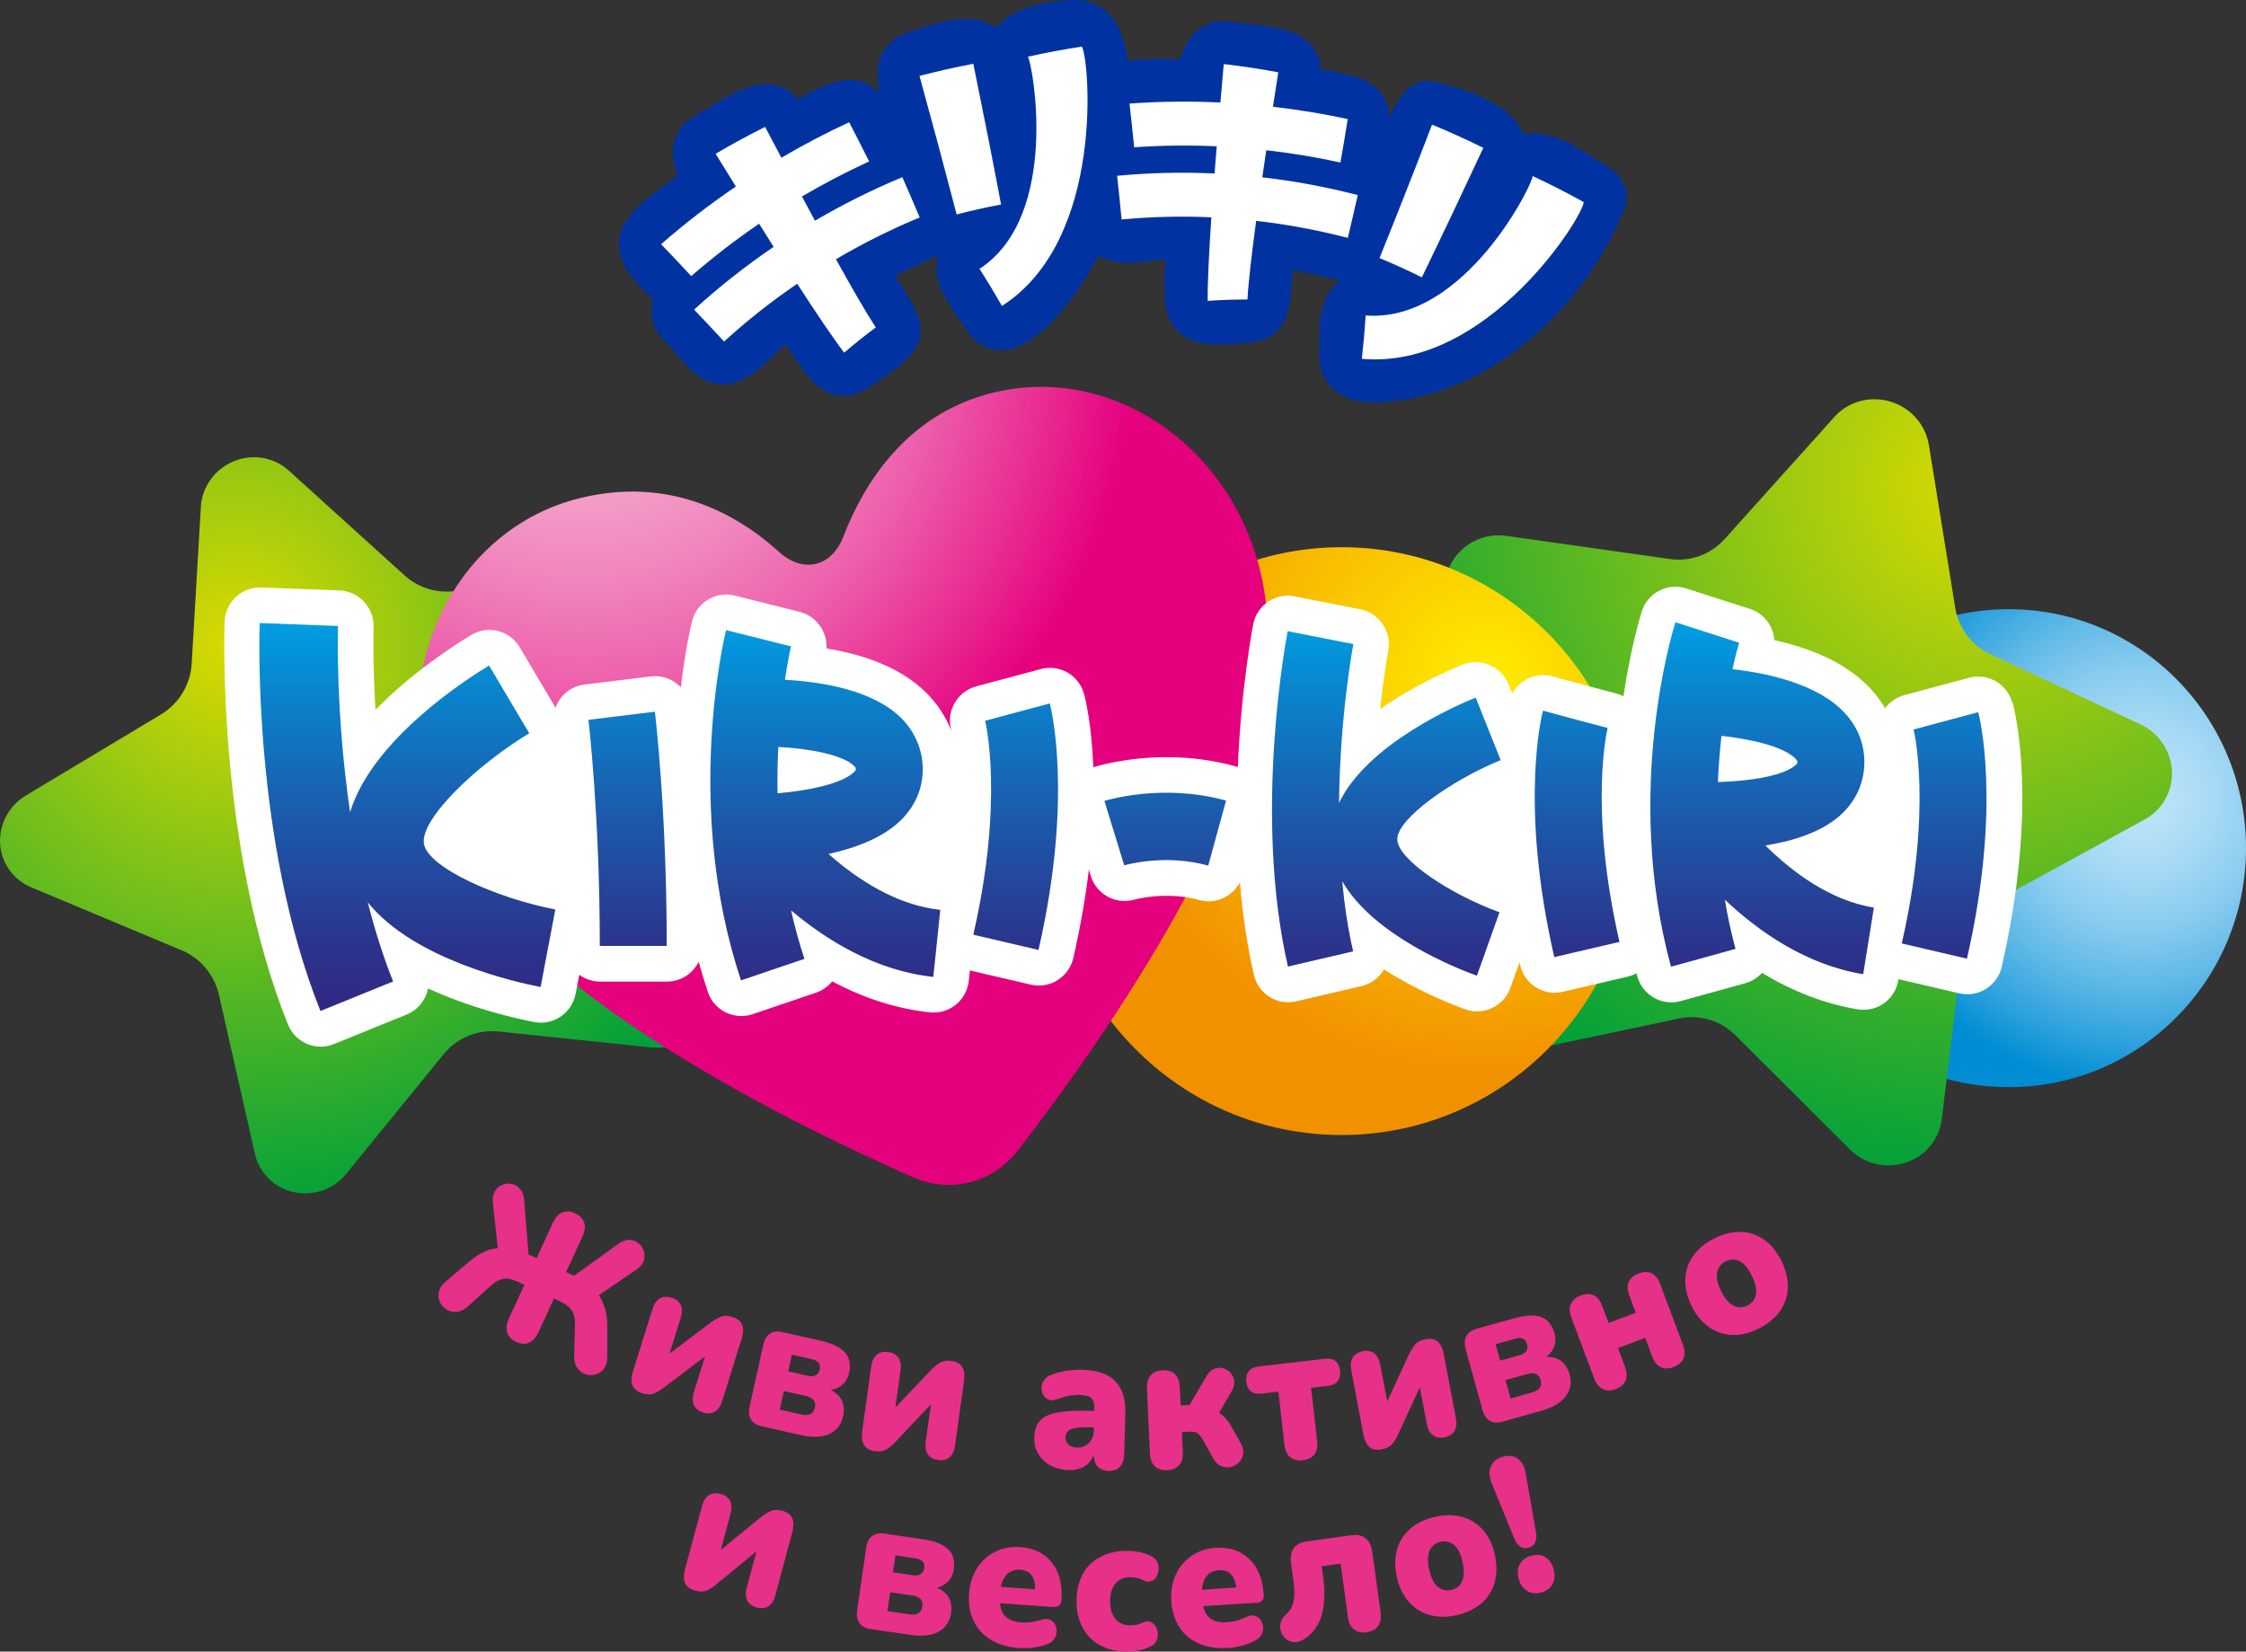
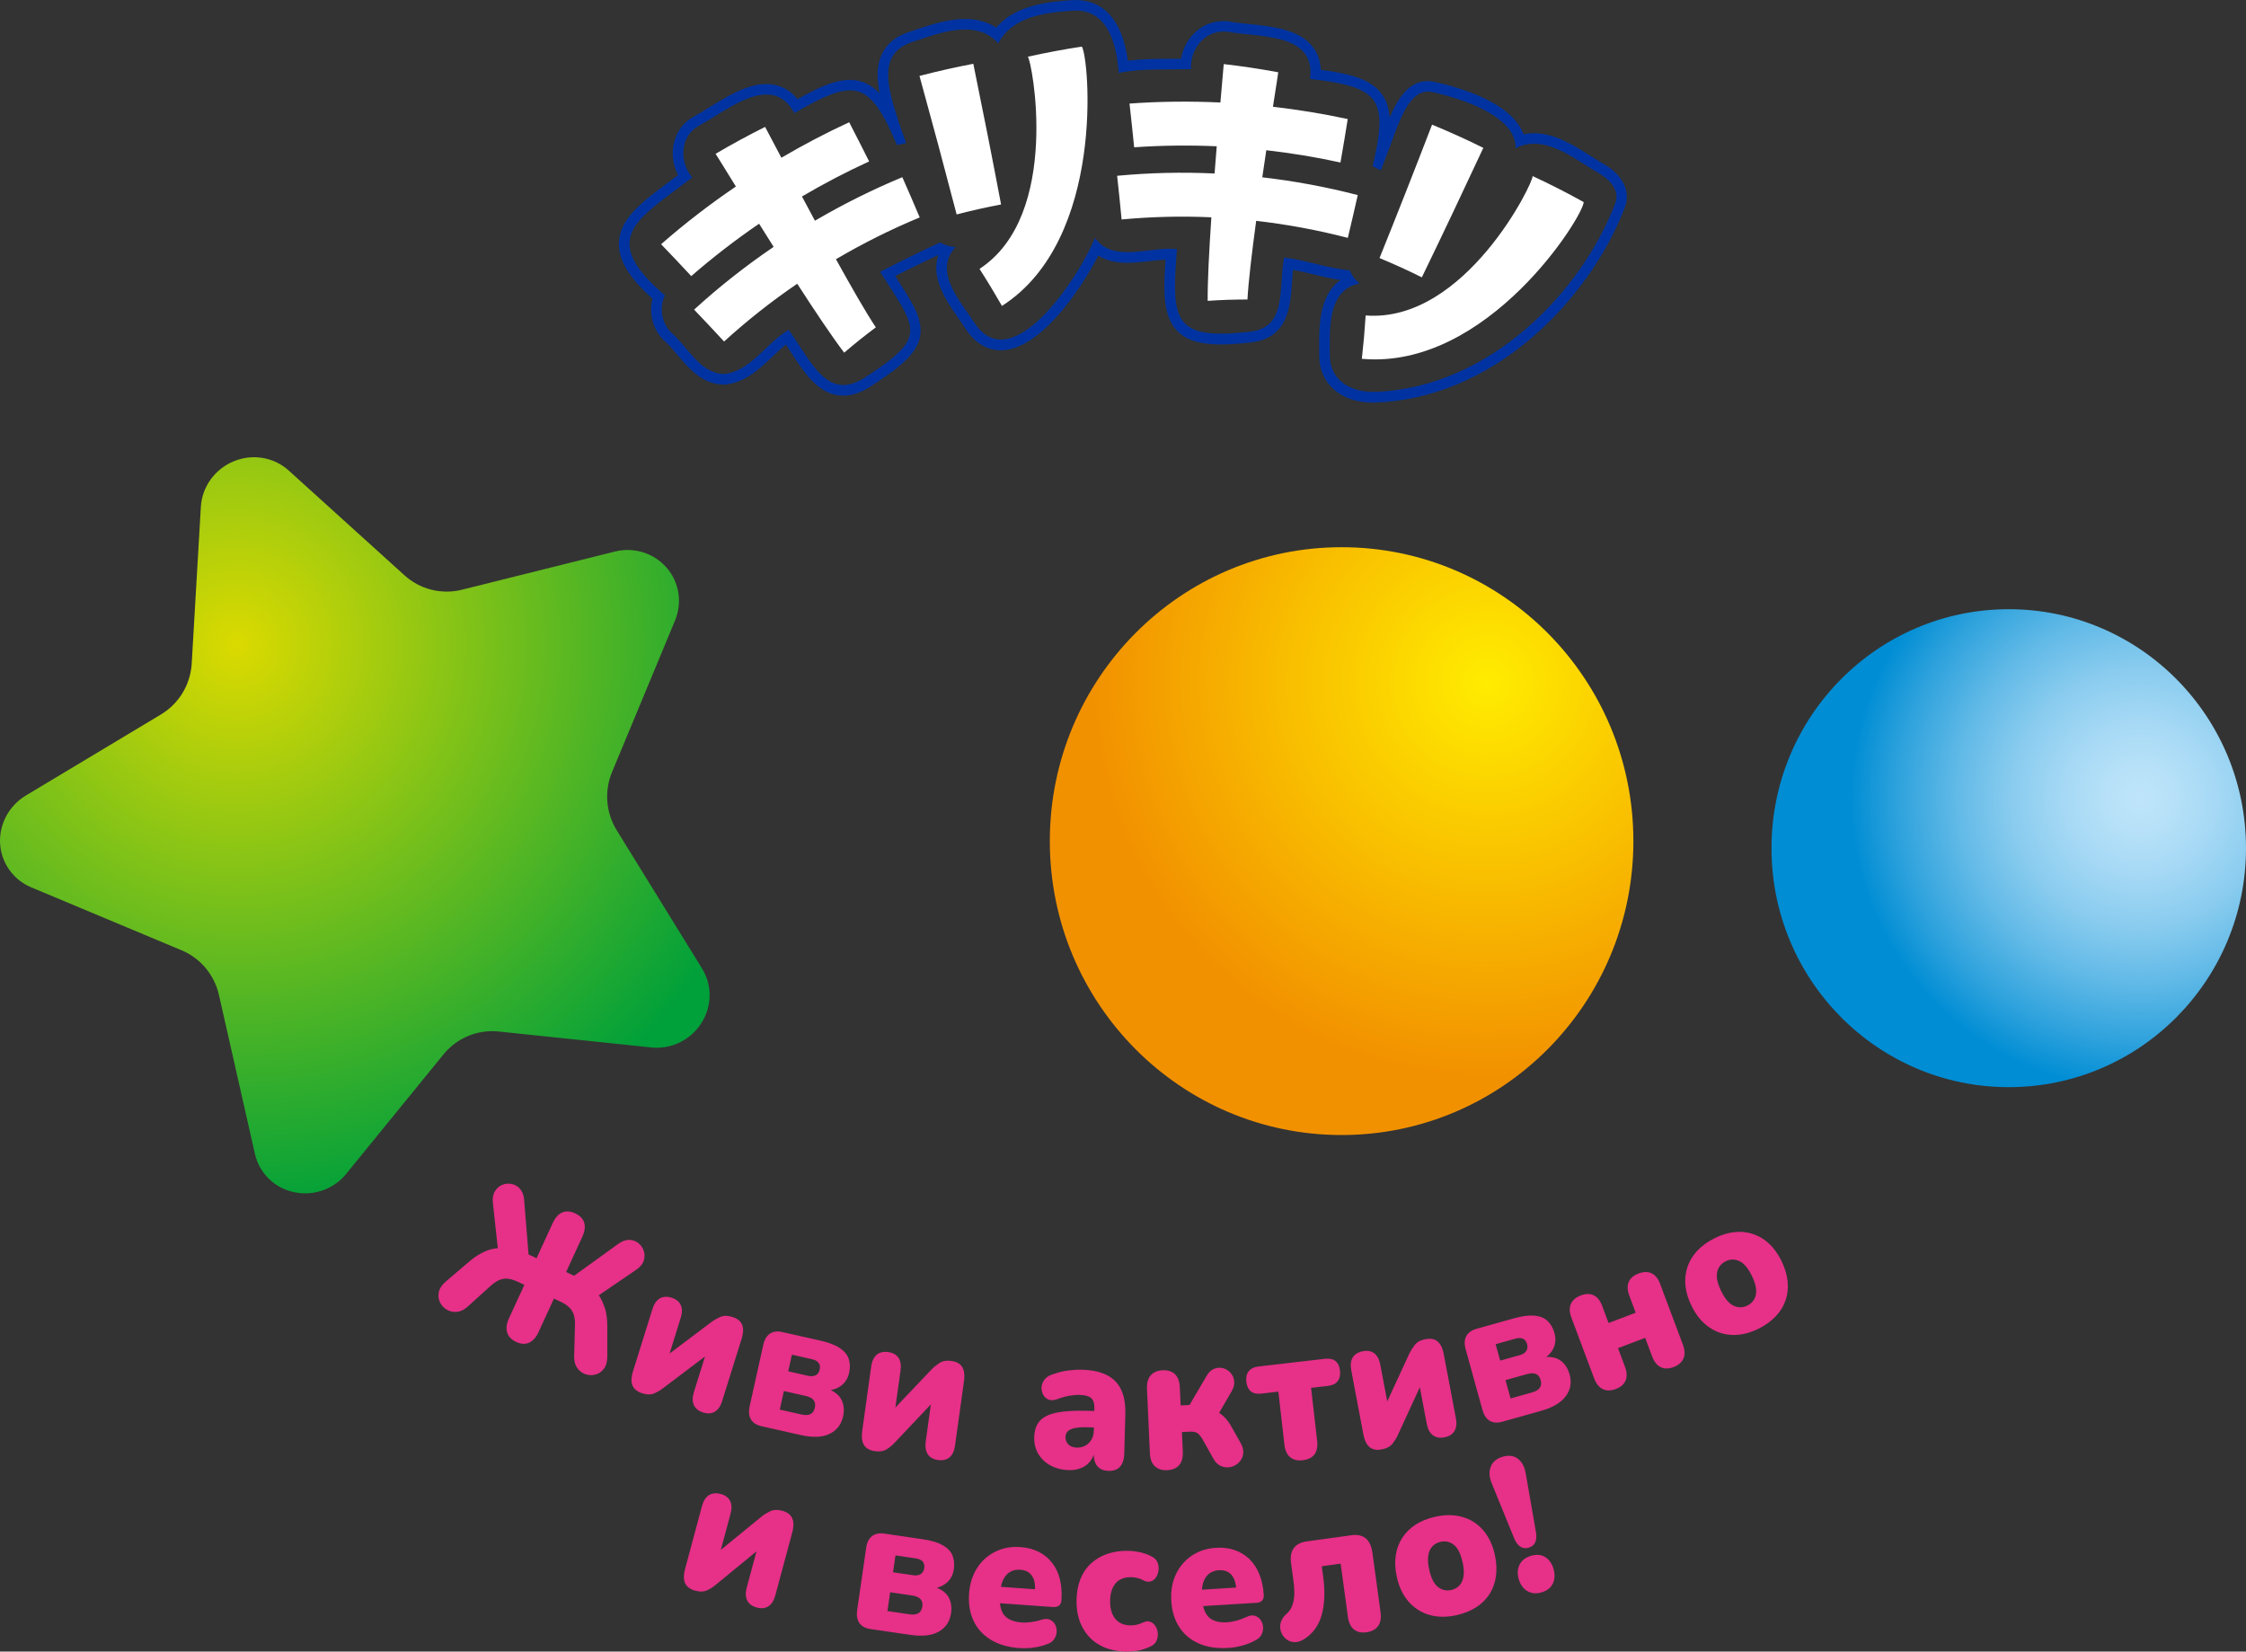
<svg xmlns="http://www.w3.org/2000/svg" width="223" height="164" viewBox="0 0 223 164" fill="none">
  <rect x="0" y="0" width="223" height="164" fill="#333333" stroke="none" />
  <g clip-path="url(#clip0_104_96)">
    <path d="M199.444 107.952C212.454 107.952 223 97.328 223 84.222C223 71.117 212.454 60.492 199.444 60.492C186.435 60.492 175.888 71.117 175.888 84.222C175.888 97.328 186.435 107.952 199.444 107.952Z" fill="url(#paint0_radial_104_96)" />
-     <path d="M215.646 76.569C215.55 74.573 214.353 72.78 212.506 71.918L197.614 64.962C195.763 64.099 194.458 62.365 194.13 60.34L191.515 44.192C191.184 42.149 189.689 40.471 187.683 39.874C185.668 39.274 183.507 39.866 182.13 41.401L171.229 53.532C169.861 55.055 167.833 55.794 165.814 55.511L149.558 53.211C147.56 52.932 145.57 53.778 144.42 55.401C143.274 57.029 143.161 59.165 144.11 60.919L152.248 75.939C153.201 77.698 153.252 79.816 152.379 81.618L145 96.895C144.118 98.734 144.378 100.895 145.679 102.506C146.389 103.39 147.333 104.016 148.387 104.329C149.251 104.586 150.179 104.633 151.082 104.434L166.713 101.132C168.736 100.705 170.835 101.331 172.304 102.794L183.649 114.113C184.304 114.777 185.106 115.242 185.958 115.496C187.007 115.809 188.153 115.8 189.219 115.445C191.171 114.802 192.556 113.128 192.8 111.103L194.835 94.235C195.075 92.244 196.258 90.493 198.009 89.537L212.935 81.377C214.693 80.412 215.734 78.565 215.65 76.573L215.646 76.569Z" fill="url(#paint1_radial_104_96)" />
    <path d="M133.205 112.705C149.205 112.705 162.175 99.639 162.175 83.521C162.175 67.402 149.205 54.336 133.205 54.336C117.205 54.336 104.234 67.402 104.234 83.521C104.234 99.639 117.205 112.705 133.205 112.705Z" fill="url(#paint2_radial_104_96)" />
    <path d="M66.172 56.353C64.904 54.911 62.932 54.294 61.03 54.772L45.857 58.56C43.842 59.063 41.705 58.526 40.161 57.127L28.66 46.716C27.187 45.384 25.058 45.033 23.199 45.807C21.327 46.581 20.059 48.34 19.942 50.332L19.035 65.884C18.913 67.973 17.772 69.867 15.988 70.937L2.556 79C0.886 80.007 -0.097 81.85 0.008 83.77C0.126 85.69 1.318 87.36 3.085 88.104L18.032 94.362C19.904 95.145 21.285 96.798 21.738 98.79L25.31 114.574C25.747 116.49 27.237 117.957 29.18 118.376C30.242 118.608 31.329 118.502 32.303 118.101C33.105 117.767 33.831 117.242 34.389 116.54L44.031 104.701C45.366 103.06 47.431 102.206 49.521 102.426L64.636 104.007C65.522 104.109 66.403 103.969 67.201 103.64C68.178 103.234 69.031 102.536 69.622 101.618C70.701 99.948 70.739 97.851 69.711 96.181L61.228 82.434C60.157 80.7 59.985 78.548 60.77 76.662L67.02 61.621C67.763 59.829 67.44 57.807 66.18 56.361L66.172 56.353Z" fill="url(#paint3_radial_104_96)" />
-     <path d="M98.433 39.033C89.984 41.19 85.77 48.002 83.722 53.308C82.563 56.31 79.726 56.962 77.346 54.801C73.253 51.088 66.487 47.19 57.391 49.511C45.84 52.458 39.048 65.051 42.222 77.656C42.969 80.624 44.22 83.322 45.823 85.685C54.033 99.567 79.062 111.809 90.731 116.929C94.349 118.519 98.568 117.441 100.998 114.308C108.835 104.206 125.058 81.436 125.712 65.292C126.015 62.446 125.83 59.477 125.083 56.505C121.914 43.9 109.989 36.086 98.438 39.037L98.433 39.033Z" fill="url(#paint4_radial_104_96)" />
-     <path d="M136.302 39.447C134.804 39.447 133.452 38.948 132.592 38.077C131.878 37.35 131.505 36.377 131.513 35.265C131.513 35.05 131.513 34.821 131.513 34.576C131.496 32.449 131.471 29.028 134.019 27.904C133.885 27.726 133.767 27.54 133.666 27.345C132.592 27.223 131.534 26.965 130.506 26.715C129.662 26.512 128.798 26.305 127.929 26.17C127.853 26.762 127.811 27.362 127.769 27.942C127.589 30.555 127.4 33.257 123.815 33.498C122.812 33.603 121.956 33.658 121.217 33.658C119.232 33.658 117.998 33.274 117.204 32.407C115.983 31.066 116.025 28.686 116.302 25.231C116.235 25.231 116.167 25.231 116.1 25.231C115.471 25.231 114.808 25.311 114.107 25.392C113.393 25.476 112.654 25.561 111.945 25.561C111.068 25.561 109.863 25.447 108.872 24.576C107.135 28.233 102.941 34.242 99.374 34.242C98.144 34.242 97.099 33.578 96.268 32.276C96.062 31.954 95.827 31.616 95.579 31.265C94.337 29.485 92.679 27.113 93.951 24.906C93.737 24.842 93.531 24.762 93.329 24.665C91.957 25.278 89.27 26.622 88.137 27.193C88.704 28.064 89.85 29.844 90.249 30.618C91.793 33.625 90.647 35.012 86.177 37.921C85.308 38.483 84.511 38.758 83.734 38.758C81.619 38.758 80.263 36.673 78.953 34.652C78.697 34.259 78.437 33.853 78.168 33.464C77.522 33.908 76.918 34.487 76.33 35.045C75.071 36.242 73.774 37.481 71.935 37.667C71.918 37.667 71.872 37.667 71.868 37.667C69.958 37.616 68.741 36.166 67.666 34.889C67.192 34.327 66.747 33.794 66.26 33.384C66.248 33.371 66.235 33.362 66.222 33.35C65.236 32.335 64.921 30.8 65.391 29.485C62.982 27.366 61.924 25.701 61.979 24.106C62.05 21.958 64.162 20.39 66.831 18.402C67.209 18.119 67.603 17.827 68.006 17.523C67.419 16.601 67.192 15.48 67.398 14.44C67.608 13.375 68.237 12.512 69.177 12.013C69.635 11.768 70.151 11.447 70.697 11.108C72.393 10.055 74.311 8.863 76.099 8.863C77.32 8.863 78.311 9.421 79.05 10.525C81.346 9.205 82.983 8.453 84.385 8.453C86.047 8.453 87.251 9.489 88.544 12.021C88.649 12.225 88.788 12.516 88.926 12.825C88.817 12.508 88.708 12.186 88.624 11.912C87.705 8.99 86.446 4.985 90.374 3.687C90.563 3.624 90.756 3.56 90.958 3.493C92.385 3.011 94.165 2.406 95.827 2.406C97.103 2.406 98.173 2.765 99.017 3.472C100.759 0.964 104.113 0.715 106.388 0.541C106.53 0.529 106.669 0.524 106.803 0.524C109.515 0.524 111.105 2.575 111.546 6.626C113.158 6.364 114.82 6.364 116.436 6.36C116.868 6.36 117.301 6.36 117.733 6.351C117.804 5.374 118.199 4.448 118.854 3.755C119.555 3.015 120.487 2.605 121.481 2.605C121.628 2.605 121.779 2.613 121.931 2.63C122.531 2.744 123.207 2.812 123.924 2.888C126.166 3.116 128.705 3.379 129.939 4.964C130.443 5.611 130.674 6.423 130.632 7.379C133.826 7.776 135.765 8.279 136.752 9.59C137.49 10.571 137.658 11.92 137.314 14.102C137.251 14.504 137.108 15.189 136.991 15.743C137.171 15.277 137.356 14.804 137.557 14.246L137.679 13.907C138.636 11.282 139.631 8.571 141.767 8.571C141.944 8.571 142.12 8.592 142.301 8.63C144.76 9.163 150.238 10.702 150.93 13.967C151.375 13.819 151.841 13.742 152.32 13.742C154.238 13.742 156.102 14.927 157.743 15.971C158.2 16.263 158.637 16.538 159.052 16.779C160.257 17.468 161.453 18.821 160.87 20.364C157.399 29.532 147.929 39.029 136.554 39.443C136.47 39.443 136.391 39.447 136.307 39.447H136.302Z" fill="#0033A1" />
    <path d="M106.803 1.049C109.808 1.049 110.824 3.954 111.08 7.243C113.393 6.77 115.853 6.922 118.249 6.867C118.153 4.897 119.555 3.129 121.486 3.129C121.612 3.129 121.742 3.138 121.872 3.15C124.906 3.73 130.716 3.201 130.065 7.835C135.95 8.525 137.524 9.4 136.798 14.017C136.684 14.749 136.286 16.504 136.286 16.504C136.286 16.504 136.865 16.787 137.092 16.922C137.415 16.081 137.696 15.379 138.044 14.428C138.964 11.92 139.908 9.096 141.767 9.096C141.906 9.096 142.045 9.112 142.191 9.142C144.832 9.713 150.557 11.43 150.481 14.728C151.086 14.402 151.703 14.267 152.32 14.267C154.595 14.267 156.882 16.136 158.792 17.231C159.783 17.798 160.862 18.905 160.379 20.174C157.122 28.779 148.059 38.496 136.529 38.914C136.454 38.914 136.378 38.914 136.302 38.914C134.116 38.914 132.017 37.777 132.034 35.261C132.05 32.944 131.677 28.8 134.98 28.145C134.548 27.798 134.216 27.35 134.011 26.846C131.824 26.644 129.7 25.832 127.488 25.574C126.909 29.062 127.815 32.694 123.782 32.969C122.804 33.075 121.956 33.13 121.217 33.13C116.499 33.13 116.348 30.872 116.864 24.745C116.617 24.715 116.361 24.703 116.1 24.703C114.778 24.703 113.296 25.037 111.945 25.037C110.686 25.037 109.536 24.749 108.721 23.637C107.349 26.91 102.954 33.718 99.374 33.718C98.396 33.718 97.481 33.21 96.704 31.992C95.344 29.861 92.624 26.994 94.874 24.521C94.324 24.504 93.804 24.343 93.35 24.077C91.701 24.787 87.377 26.986 87.377 26.986C87.377 26.986 89.266 29.849 89.787 30.855C91.109 33.43 90.362 34.572 85.896 37.473C85.082 38.001 84.372 38.23 83.734 38.23C81.4 38.23 80.057 35.176 78.307 32.749C76.053 34.065 74.546 36.872 71.885 37.139C69.45 37.071 68.267 34.39 66.596 32.978C65.677 32.035 65.433 30.513 66.021 29.333C59.284 23.574 63.356 21.76 68.728 17.624C67.389 16.009 67.532 13.476 69.421 12.47C71.268 11.485 73.895 9.383 76.099 9.383C77.169 9.383 78.135 9.878 78.869 11.231C81.342 9.789 83.046 8.973 84.385 8.973C85.875 8.973 86.916 9.979 88.078 12.258C88.393 12.876 89.061 14.402 89.061 14.402L89.967 14.204C89.967 14.204 89.413 12.702 89.115 11.751C88.175 8.77 87.1 5.32 90.53 4.186C92.058 3.683 94.018 2.93 95.818 2.93C97.052 2.93 98.215 3.281 99.113 4.305C100.528 1.599 103.823 1.26 106.417 1.066C106.547 1.057 106.669 1.053 106.79 1.053M106.79 0.004C106.644 0.004 106.492 0.009 106.337 0.021C104.226 0.182 100.868 0.436 98.908 2.749C98.047 2.174 97.015 1.886 95.818 1.886C94.068 1.886 92.246 2.503 90.782 2.998C90.584 3.066 90.391 3.129 90.202 3.193C88.259 3.835 87.201 5.235 87.138 7.248C87.117 7.903 87.201 8.584 87.34 9.273C86.576 8.47 85.627 7.933 84.376 7.933C82.949 7.933 81.35 8.626 79.184 9.848C78.189 8.63 76.993 8.347 76.091 8.347C74.156 8.347 72.166 9.582 70.416 10.668C69.874 11.003 69.366 11.32 68.926 11.556C67.843 12.132 67.117 13.125 66.877 14.347C66.68 15.366 66.844 16.445 67.318 17.387C67.045 17.59 66.777 17.789 66.516 17.988C63.733 20.06 61.534 21.696 61.45 24.098C61.391 25.802 62.428 27.54 64.787 29.663C64.418 31.079 64.804 32.661 65.845 33.726C65.87 33.752 65.895 33.773 65.92 33.794C66.374 34.174 66.806 34.69 67.263 35.236C68.409 36.597 69.706 38.141 71.847 38.196C71.855 38.196 71.868 38.196 71.876 38.196C71.91 38.196 71.948 38.196 71.981 38.191C73.992 37.989 75.419 36.627 76.678 35.43C77.136 34.995 77.576 34.572 78.03 34.212C78.189 34.453 78.349 34.699 78.508 34.944C79.894 37.079 81.329 39.287 83.726 39.287C84.603 39.287 85.497 38.986 86.45 38.365C90.71 35.595 92.515 33.908 90.702 30.381C90.362 29.718 89.493 28.352 88.884 27.405C90.055 26.817 91.957 25.874 93.178 25.312C92.364 27.595 93.993 29.929 95.143 31.578C95.39 31.929 95.621 32.263 95.818 32.572C96.981 34.398 98.387 34.783 99.365 34.783C103.231 34.783 107.282 28.808 109.049 25.379C109.821 25.861 110.778 26.098 111.932 26.098C112.675 26.098 113.427 26.009 114.157 25.925C114.707 25.861 115.236 25.798 115.727 25.777C115.483 29.062 115.521 31.363 116.81 32.775C117.708 33.76 119.064 34.2 121.209 34.2C121.96 34.2 122.829 34.145 123.866 34.035C127.882 33.752 128.105 30.559 128.281 27.992C128.311 27.599 128.336 27.193 128.378 26.792C129.033 26.914 129.692 27.075 130.376 27.235C131.261 27.451 132.172 27.667 133.1 27.806C130.938 29.291 130.963 32.517 130.98 34.585C130.98 34.826 130.98 35.054 130.98 35.265C130.972 36.521 131.396 37.625 132.21 38.454C133.18 39.439 134.628 39.98 136.29 39.98C136.378 39.98 136.466 39.98 136.554 39.976C142.078 39.777 147.497 37.511 152.223 33.422C156.236 29.95 159.56 25.265 161.34 20.559C161.919 19.032 161.113 17.375 159.296 16.33C158.893 16.098 158.461 15.827 158.007 15.536C156.307 14.453 154.377 13.227 152.307 13.227C151.955 13.227 151.61 13.265 151.275 13.337C150.095 10.144 144.832 8.656 142.397 8.127C142.183 8.081 141.965 8.055 141.755 8.055C139.895 8.055 138.808 9.726 137.973 11.675C137.906 10.69 137.637 9.924 137.155 9.286C136.109 7.899 134.208 7.341 131.14 6.931C131.098 6.051 130.829 5.29 130.338 4.656C128.97 2.897 126.313 2.622 123.966 2.381C123.261 2.309 122.594 2.241 122.052 2.136C122.027 2.131 122.006 2.127 121.981 2.123C121.813 2.102 121.641 2.093 121.473 2.093C120.336 2.093 119.265 2.558 118.468 3.404C117.838 4.068 117.423 4.922 117.263 5.84C116.982 5.84 116.701 5.84 116.428 5.84C114.967 5.84 113.464 5.84 111.987 6.034C111.29 1.083 108.818 0.004 106.795 0.004H106.79Z" fill="#0033A1" />
    <path d="M91.319 21.59C88.444 22.779 85.669 24.17 83 25.739C84.54 28.525 85.992 31.058 86.958 32.504C85.879 33.312 84.83 34.149 83.818 35.02C82.664 33.51 80.951 30.956 79.155 28.174C76.611 29.912 74.181 31.823 71.893 33.912C70.911 32.847 69.916 31.79 68.917 30.745C71.402 28.47 74.046 26.398 76.813 24.512C76.317 23.73 75.835 22.96 75.369 22.216C73.031 23.815 70.781 25.548 68.632 27.417C67.645 26.352 66.647 25.299 65.639 24.25C68.002 22.183 70.483 20.275 73.064 18.521C71.935 16.698 71.163 15.438 71.05 15.273C72.661 14.322 74.302 13.434 75.965 12.601C75.994 12.639 76.624 13.844 77.581 15.662C79.768 14.381 82.009 13.201 84.313 12.14C84.985 13.434 85.644 14.728 86.294 16.03C84.011 17.075 81.787 18.241 79.625 19.51C80.04 20.288 80.473 21.096 80.913 21.916C83.701 20.284 86.597 18.838 89.59 17.595C90.177 18.922 90.756 20.259 91.319 21.595V21.59ZM96.633 6.334C94.841 6.677 93.061 7.078 91.294 7.539C92.557 12.114 93.787 16.702 94.983 21.294C96.444 20.914 97.913 20.584 99.395 20.305C98.513 15.641 97.59 10.981 96.637 6.33L96.633 6.334ZM102.047 5.632C102.442 5.895 105.426 21.366 97.254 26.698C98.031 27.912 98.773 29.138 99.483 30.377C109.825 23.76 108.138 5.637 107.412 4.626C105.607 4.901 103.819 5.239 102.047 5.632ZM125.729 14.918C128.181 15.197 130.64 15.595 133.091 16.136C133.343 14.702 133.587 13.265 133.813 11.823C131.341 11.286 128.86 10.888 126.388 10.601C126.703 8.571 126.917 7.226 126.913 7.176C125.116 6.842 123.312 6.571 121.502 6.364C121.49 6.567 121.36 8.038 121.171 10.178C118.14 10.038 115.127 10.068 112.146 10.284C112.31 11.73 112.465 13.18 112.608 14.626C115.315 14.436 118.052 14.406 120.806 14.525C120.734 15.4 120.663 16.305 120.592 17.227C117.334 17.075 114.102 17.155 110.917 17.455C111.076 18.901 111.227 20.347 111.361 21.793C114.295 21.519 117.271 21.442 120.273 21.578C120.05 24.889 119.891 27.971 119.907 29.874C121.209 29.781 122.527 29.739 123.857 29.739C123.95 27.997 124.294 25.087 124.722 21.929C127.752 22.276 130.795 22.834 133.822 23.62C134.162 22.208 134.489 20.791 134.808 19.37C131.656 18.555 128.487 17.971 125.33 17.607C125.465 16.686 125.599 15.781 125.729 14.909V14.918ZM147.275 14.681C145.596 13.848 143.9 13.083 142.187 12.377C140.483 16.808 138.745 21.223 136.97 25.624C138.384 26.212 139.786 26.846 141.171 27.54C143.241 23.273 145.272 18.986 147.275 14.685V14.681ZM152.164 17.48C152.349 17.954 145.491 32.094 135.593 31.324C135.501 32.77 135.375 34.204 135.215 35.629C147.715 36.754 157.269 21.371 157.239 20.064C155.564 19.134 153.869 18.271 152.164 17.48Z" fill="white" />
-     <path d="M199.805 69.795C199.394 68.256 198 67.182 196.418 67.182C196.111 67.182 195.809 67.22 195.511 67.3L189.093 69.021C188.308 69.233 187.641 69.694 187.171 70.323C186.772 69.647 186.294 69.004 185.74 68.404C183.649 66.137 180.434 64.509 176.174 63.562C176.069 62.129 175.116 60.898 173.739 60.459L170.583 59.448L167.418 58.429C167.069 58.319 166.713 58.26 166.348 58.26C165.789 58.26 165.235 58.395 164.74 58.653C163.909 59.084 163.292 59.82 163.006 60.721C162.893 61.08 161.923 64.23 161.189 69.127C160.975 69.021 160.752 68.937 160.522 68.873L157.311 68.023C157.243 68.006 154.12 67.161 154.125 67.161C153.822 67.08 153.516 67.038 153.21 67.038C151.917 67.038 150.75 67.757 150.141 68.861L149.785 67.964C149.44 67.101 148.756 66.395 147.904 66.032C147.468 65.846 147.002 65.748 146.527 65.748C146.053 65.748 145.633 65.833 145.218 66.002C143.812 66.573 140.382 68.074 137.033 70.404C137.398 66.996 137.814 64.746 137.835 64.641C138.204 62.729 136.957 60.869 135.06 60.497L128.541 59.215C128.319 59.173 128.092 59.148 127.866 59.148C126.191 59.148 124.743 60.349 124.424 62.006C124.373 62.264 123.232 68.247 122.9 76.167C122.829 76.142 122.757 76.121 122.686 76.1C120.512 75.495 118.203 75.186 115.832 75.186C111.832 75.186 108.94 76.066 108.625 76.163C108.6 76.171 108.579 76.18 108.553 76.188C108.39 71.918 107.768 69.414 107.638 68.928C107.227 67.389 105.833 66.315 104.251 66.315C103.949 66.315 103.642 66.353 103.344 66.433L96.927 68.154C95.071 68.653 93.951 70.569 94.421 72.417C94.421 72.421 94.433 72.476 94.454 72.582C93.904 71.14 93.027 69.82 91.848 68.674C89.64 66.535 86.345 65.093 82.059 64.387C82.152 62.725 81.052 61.169 79.402 60.755L72.955 59.139C72.678 59.072 72.393 59.034 72.107 59.034C71.469 59.034 70.844 59.207 70.298 59.541C69.496 60.027 68.926 60.801 68.703 61.719C68.628 62.015 68.053 64.421 67.599 68.247C67.478 68.121 67.352 68.002 67.213 67.892C66.596 67.406 65.828 67.139 65.047 67.139C64.904 67.139 64.766 67.148 64.623 67.165L58.029 67.972C56.678 68.137 55.599 69.059 55.158 70.269L53.609 67.66L51.603 64.273C51.124 63.461 50.356 62.886 49.45 62.657C49.168 62.586 48.879 62.552 48.589 62.552C47.955 62.552 47.334 62.725 46.788 63.051C45.076 64.082 40.912 66.763 37.277 70.488C37 65.841 37.08 62.662 37.093 62.285C37.097 62.108 37.093 61.93 37.072 61.761C36.878 60.04 35.434 58.691 33.714 58.628L25.94 58.336C25.894 58.336 25.852 58.336 25.806 58.336C23.913 58.336 22.372 59.833 22.301 61.74C22.267 62.649 21.566 84.176 28.584 101.715C28.933 102.591 29.6 103.276 30.465 103.648C30.901 103.834 31.363 103.931 31.837 103.931C32.312 103.931 32.731 103.847 33.151 103.673L40.367 100.743C41.487 100.29 42.276 99.301 42.499 98.147C46.889 100.168 51.288 101.149 53.043 101.487C53.261 101.529 53.483 101.551 53.706 101.551C55.385 101.551 56.833 100.341 57.152 98.679L57.513 96.789C58.105 97.225 58.831 97.47 59.582 97.47H66.227C67.603 97.47 68.796 96.667 69.371 95.504C69.648 96.514 69.95 97.512 70.277 98.485C70.575 99.381 71.205 100.104 72.044 100.523C72.527 100.764 73.069 100.891 73.606 100.891C73.988 100.891 74.361 100.827 74.727 100.705L81.023 98.57C81.656 98.354 82.215 97.961 82.63 97.445C85.808 99.144 89.069 100.181 92.335 100.523C92.46 100.536 92.582 100.544 92.704 100.544C94.505 100.544 96.003 99.183 96.192 97.377L96.297 96.362L102.354 97.775C102.614 97.834 102.878 97.863 103.147 97.863C103.806 97.863 104.448 97.677 105.007 97.326C105.8 96.827 106.358 96.045 106.568 95.123C107.252 92.142 107.768 89.204 108.113 86.353L108.306 86.979C108.763 88.468 110.115 89.466 111.672 89.466C111.999 89.466 112.323 89.419 112.637 89.33C112.692 89.313 114.018 88.95 115.848 88.95C116.986 88.95 118.069 89.089 119.064 89.368C119.37 89.453 119.685 89.495 120 89.495C120.604 89.495 121.204 89.335 121.729 89.034C122.325 88.692 122.799 88.197 123.11 87.597C123.379 90.878 123.845 93.956 124.491 96.781C124.86 98.396 126.266 99.521 127.908 99.521C128.176 99.521 128.441 99.491 128.701 99.428L135.173 97.918C136.13 97.694 136.928 97.094 137.411 96.261C140.756 98.405 144.135 99.732 145.482 100.219C145.864 100.358 146.263 100.426 146.666 100.426C148.143 100.426 149.47 99.483 149.969 98.083L150.872 95.555C150.893 95.648 150.914 95.741 150.935 95.838C151.145 96.743 151.711 97.546 152.496 98.041C153.054 98.392 153.697 98.578 154.356 98.578C154.62 98.578 154.889 98.548 155.149 98.485L161.621 96.975C161.923 96.903 162.213 96.793 162.482 96.65C162.507 96.743 162.532 96.84 162.557 96.933C162.805 97.842 163.393 98.603 164.207 99.068C164.736 99.373 165.336 99.529 165.945 99.529C166.259 99.529 166.57 99.487 166.876 99.403L173.282 97.631C173.928 97.453 174.503 97.094 174.948 96.599C178.025 98.476 181.227 99.694 184.464 100.223C184.648 100.252 184.841 100.269 185.026 100.269C186.755 100.269 188.212 99.018 188.489 97.297L188.501 97.229L194.533 98.637C194.793 98.696 195.058 98.73 195.326 98.73C195.985 98.73 196.628 98.544 197.186 98.193C197.979 97.694 198.537 96.912 198.747 95.99C202.386 80.155 200.111 70.81 199.839 69.795H199.805Z" fill="white" />
-     <path d="M65.022 70.674C65.068 71.072 66.197 80.577 66.197 93.927H59.553C59.553 81.009 58.436 71.575 58.428 71.478L65.022 70.67V70.674ZM97.812 71.571C97.833 71.647 99.726 79.368 96.637 92.814L103.109 94.324C106.61 79.081 104.331 70.222 104.23 69.85L97.812 71.571ZM48.564 66.082C46.377 67.397 36.95 73.419 34.759 80.649C33.294 70.67 33.554 62.349 33.558 62.158L25.785 61.867C25.751 62.742 25.067 83.529 31.816 100.388L39.032 97.457C38.02 94.924 37.193 92.269 36.517 89.601C41.08 95.288 51.276 97.546 53.676 98.007L55.137 90.311C49.282 89.174 42.453 86.133 42.087 83.766C41.71 81.338 47.296 75.981 52.547 72.81L50.562 69.465L48.556 66.078L48.564 66.082ZM93.359 90.345C88.956 89.88 85.04 87.254 82.265 84.797C84.96 84.205 87.688 83.182 89.468 81.423C90.874 80.028 91.617 78.285 91.617 76.383C91.617 74.48 90.849 72.628 89.401 71.224C86.53 68.442 81.354 67.685 77.933 67.499C78.24 65.461 78.525 64.243 78.538 64.184L72.091 62.568C71.914 63.279 67.851 80.209 73.576 97.347L79.873 95.212C79.335 93.605 78.903 91.998 78.546 90.4C82.064 93.364 86.949 96.396 92.666 97.001L93.359 90.345ZM77.203 78.772C77.174 77.144 77.203 75.6 77.274 74.171C80.2 74.315 83.629 74.92 84.792 76.044C84.972 76.218 84.972 76.281 84.972 76.379C84.972 76.429 84.972 76.484 84.809 76.649C83.621 77.829 80.246 78.51 77.207 78.772H77.203ZM159.619 72.285L156.408 71.435L159.615 72.306L153.201 70.564C153.101 70.932 150.821 79.795 154.322 95.039L160.794 93.529C157.705 80.087 159.602 72.362 159.619 72.285ZM196.414 70.717L189.996 72.438C190.017 72.514 191.91 80.235 188.82 93.681L195.293 95.191C198.794 79.947 196.514 71.089 196.414 70.717ZM146.515 69.27C144.496 70.087 135.748 73.913 132.953 79.719C133.029 71.072 134.351 64.061 134.372 63.955L127.853 62.674C127.71 63.41 124.403 80.856 127.878 95.977L134.351 94.468C133.83 92.197 133.482 89.846 133.264 87.504C136.365 92.912 144.672 96.176 146.637 96.886L148.882 90.586C144.089 88.844 138.733 85.368 138.733 83.326C138.733 81.284 144.152 77.453 149 75.478L147.782 72.433L146.519 69.27H146.515ZM109.657 79.533L111.622 85.926C111.659 85.914 115.626 84.742 119.962 85.952L121.733 79.499C115.454 77.749 109.892 79.457 109.657 79.529V79.533ZM186.054 90.125C181.685 89.41 177.924 86.569 175.288 83.956C178.012 83.516 180.795 82.653 182.667 80.996C184.149 79.685 184.988 77.985 185.097 76.082C185.207 74.116 184.543 72.29 183.171 70.805C180.48 67.888 175.418 66.831 172.01 66.446C172.371 64.822 172.66 63.879 172.677 63.824L169.517 62.805L166.348 61.786C166.133 62.463 161.151 78.539 165.911 95.994L172.316 94.222C171.867 92.582 171.523 90.95 171.259 89.339C174.604 92.497 179.318 95.808 184.992 96.734L186.054 90.129V90.125ZM170.57 77.656C170.637 76.019 170.759 74.484 170.919 73.068C173.781 73.372 177.173 74.137 178.302 75.364C178.47 75.546 178.465 75.609 178.461 75.706C178.461 75.757 178.457 75.812 178.281 75.968C177.026 77.08 173.622 77.567 170.57 77.656Z" fill="url(#paint5_linear_104_96)" />
    <path d="M167.091 133.521C167.292 134.054 167.309 134.515 167.145 134.896C166.981 135.276 166.658 135.559 166.175 135.741C165.684 135.927 165.252 135.932 164.887 135.754C164.518 135.576 164.236 135.217 164.035 134.684L163.346 132.845L160.647 133.868L161.336 135.707C161.537 136.24 161.558 136.697 161.407 137.073C161.256 137.45 160.925 137.733 160.421 137.927C159.938 138.109 159.514 138.113 159.141 137.936C158.767 137.758 158.482 137.403 158.28 136.87L156.022 130.84C155.82 130.308 155.804 129.851 155.972 129.475C156.139 129.098 156.463 128.819 156.941 128.637C157.432 128.451 157.865 128.443 158.23 128.616C158.595 128.79 158.88 129.145 159.078 129.678L159.711 131.373L162.406 130.35L161.772 128.654C161.571 128.122 161.554 127.665 161.714 127.293C161.873 126.921 162.201 126.637 162.696 126.451C163.179 126.27 163.602 126.261 163.976 126.434C164.345 126.604 164.635 126.959 164.832 127.492L167.091 133.521ZM155.841 136.469C156.064 137.268 155.938 137.991 155.468 138.634C154.998 139.276 154.179 139.762 153.012 140.092L149.155 141.175C148.66 141.314 148.244 141.281 147.908 141.082C147.573 140.879 147.333 140.515 147.186 139.991L145.52 133.97C145.377 133.458 145.398 133.027 145.583 132.68C145.768 132.333 146.103 132.088 146.599 131.948L150.313 130.908C151.14 130.676 151.825 130.587 152.374 130.642C152.924 130.697 153.352 130.874 153.667 131.179C153.978 131.483 154.204 131.876 154.339 132.363C154.498 132.938 154.452 133.471 154.2 133.957C154.041 134.261 153.814 134.519 153.533 134.739C154.066 134.718 154.507 134.819 154.851 135.039C155.329 135.344 155.657 135.822 155.837 136.469H155.841ZM150.91 134.557C151.203 134.473 151.413 134.337 151.539 134.147C151.665 133.957 151.69 133.729 151.619 133.466C151.543 133.192 151.405 133.01 151.203 132.925C151.002 132.841 150.754 132.841 150.46 132.925L148.496 133.475L148.949 135.107L150.914 134.557H150.91ZM152.966 137.031C152.882 136.731 152.731 136.532 152.505 136.435C152.282 136.337 151.98 136.337 151.602 136.447L149.478 137.044L149.982 138.862L152.106 138.266C152.484 138.16 152.744 138.008 152.882 137.805C153.025 137.602 153.05 137.348 152.966 137.035V137.031ZM94.568 154.452C94.731 154.858 94.778 155.31 94.706 155.809C94.622 156.401 94.366 156.867 93.938 157.213C93.669 157.429 93.359 157.573 93.015 157.657C93.51 157.856 93.875 158.127 94.102 158.469C94.417 158.943 94.526 159.514 94.429 160.182C94.312 161.002 93.909 161.615 93.22 162.008C92.532 162.406 91.588 162.516 90.391 162.338L86.429 161.759C85.921 161.683 85.552 161.484 85.329 161.163C85.103 160.841 85.031 160.41 85.107 159.873L86.001 153.691C86.076 153.162 86.269 152.778 86.576 152.537C86.882 152.296 87.289 152.207 87.801 152.283L91.617 152.841C92.465 152.964 93.128 153.167 93.606 153.437C94.085 153.712 94.408 154.05 94.572 154.456L94.568 154.452ZM91.39 158.786C91.227 158.604 90.95 158.486 90.559 158.427L88.381 158.105L88.112 159.974L90.29 160.296C90.677 160.351 90.979 160.317 91.189 160.19C91.399 160.063 91.529 159.839 91.575 159.518C91.621 159.209 91.558 158.964 91.394 158.782L91.39 158.786ZM91.604 155.048C91.453 154.888 91.227 154.786 90.924 154.744L88.91 154.448L88.666 156.122L90.681 156.418C90.983 156.465 91.231 156.423 91.42 156.3C91.609 156.177 91.726 155.983 91.764 155.712C91.806 155.429 91.751 155.209 91.6 155.048H91.604ZM95.285 135.449C95.084 135.289 94.815 135.187 94.475 135.141C93.98 135.069 93.577 135.141 93.271 135.344C92.964 135.551 92.708 135.758 92.507 135.965L88.901 139.762L89.413 136.08C89.485 135.551 89.417 135.132 89.208 134.824C88.998 134.511 88.662 134.325 88.2 134.257C87.726 134.189 87.344 134.278 87.05 134.519C86.756 134.76 86.576 135.145 86.5 135.669L85.61 142.071C85.552 142.481 85.56 142.832 85.631 143.116C85.703 143.399 85.841 143.623 86.047 143.784C86.253 143.944 86.521 144.046 86.849 144.092C87.356 144.164 87.764 144.097 88.074 143.889C88.381 143.682 88.628 143.475 88.817 143.268L92.423 139.454L91.911 143.154C91.839 143.67 91.911 144.084 92.116 144.401C92.326 144.718 92.666 144.913 93.141 144.976C93.615 145.044 93.993 144.951 94.282 144.706C94.572 144.456 94.748 144.076 94.82 143.564L95.709 137.162C95.768 136.739 95.76 136.388 95.688 136.109C95.617 135.83 95.478 135.61 95.281 135.454L95.285 135.449ZM68.892 138.249C68.737 138.743 68.737 139.166 68.892 139.513C69.047 139.86 69.35 140.109 69.807 140.253C70.26 140.397 70.651 140.371 70.978 140.173C71.301 139.978 71.541 139.631 71.696 139.137L73.623 132.972C73.749 132.561 73.803 132.215 73.774 131.927C73.749 131.64 73.648 131.403 73.476 131.213C73.304 131.022 73.056 130.874 72.728 130.773C72.25 130.621 71.843 130.621 71.507 130.773C71.171 130.925 70.886 131.086 70.655 131.259L66.479 134.405L67.587 130.857C67.746 130.35 67.746 129.923 67.587 129.585C67.431 129.242 67.129 129.001 66.689 128.862C66.235 128.718 65.841 128.739 65.513 128.929C65.186 129.12 64.942 129.466 64.783 129.974L62.856 136.139C62.734 136.536 62.684 136.879 62.705 137.175C62.73 137.466 62.831 137.712 63.007 137.902C63.184 138.092 63.431 138.24 63.746 138.342C64.237 138.498 64.648 138.498 64.984 138.346C65.32 138.194 65.597 138.029 65.82 137.855L70 134.693L68.888 138.257L68.892 138.249ZM60.065 129.944C59.926 129.454 59.721 129.01 59.456 128.616L63.133 126.109C63.54 125.842 63.797 125.534 63.91 125.196C64.019 124.853 64.023 124.527 63.918 124.21C63.813 123.897 63.637 123.639 63.385 123.437C63.133 123.234 62.835 123.128 62.491 123.115C62.147 123.102 61.782 123.234 61.404 123.5L57.001 126.68L56.208 126.308L57.815 122.811C58.063 122.269 58.126 121.8 58.004 121.407C57.882 121.014 57.58 120.705 57.102 120.481C56.636 120.265 56.212 120.231 55.83 120.392C55.448 120.553 55.133 120.899 54.881 121.441L53.274 124.938L52.48 124.565L52.039 119.128C51.998 118.663 51.859 118.303 51.628 118.045C51.397 117.787 51.12 117.627 50.797 117.563C50.474 117.5 50.163 117.529 49.865 117.652C49.563 117.775 49.32 117.99 49.135 118.299C48.946 118.603 48.883 119.001 48.942 119.487L49.425 123.94C49.194 123.961 48.967 123.995 48.745 124.054C48.023 124.248 47.28 124.671 46.52 125.331L44.291 127.229C43.892 127.572 43.649 127.923 43.573 128.287C43.494 128.65 43.527 128.988 43.674 129.297C43.821 129.606 44.044 129.855 44.346 130.037C44.648 130.219 44.98 130.295 45.345 130.265C45.71 130.236 46.062 130.071 46.402 129.771L48.753 127.648C49.185 127.263 49.601 127.043 50 126.984C50.398 126.925 50.847 127.014 51.347 127.246L52.065 127.58L50.528 130.921C50.289 131.441 50.23 131.902 50.356 132.308C50.478 132.714 50.776 133.027 51.242 133.246C51.721 133.471 52.149 133.496 52.531 133.323C52.913 133.149 53.223 132.807 53.462 132.287L54.999 128.946L55.716 129.28C56.203 129.509 56.56 129.796 56.778 130.139C56.997 130.485 57.102 130.946 57.089 131.53L57.005 134.71C56.997 135.166 57.102 135.543 57.316 135.843C57.53 136.143 57.798 136.346 58.126 136.456C58.453 136.566 58.785 136.578 59.12 136.49C59.456 136.405 59.738 136.211 59.96 135.915C60.182 135.619 60.296 135.204 60.296 134.676V131.733C60.296 131.048 60.224 130.447 60.082 129.927L60.065 129.944ZM177.29 129.107C177.093 129.69 176.766 130.223 176.312 130.701C175.859 131.179 175.296 131.589 174.629 131.923C173.731 132.371 172.858 132.583 172.01 132.557C171.162 132.532 170.39 132.274 169.685 131.783C168.979 131.297 168.404 130.591 167.951 129.673C167.607 128.976 167.405 128.299 167.342 127.644C167.279 126.988 167.351 126.367 167.552 125.779C167.754 125.191 168.081 124.663 168.53 124.185C168.979 123.707 169.542 123.301 170.222 122.959C171.12 122.51 171.993 122.299 172.841 122.324C173.689 122.35 174.457 122.608 175.154 123.094C175.851 123.58 176.426 124.286 176.883 125.217C177.219 125.902 177.42 126.578 177.488 127.238C177.555 127.902 177.488 128.523 177.29 129.107ZM174.36 128.024C174.331 127.64 174.188 127.196 173.937 126.684C173.555 125.906 173.135 125.415 172.681 125.212C172.228 125.014 171.783 125.022 171.342 125.238C171.044 125.386 170.822 125.593 170.663 125.859C170.503 126.126 170.44 126.451 170.465 126.836C170.49 127.221 170.633 127.678 170.889 128.198C171.267 128.967 171.682 129.454 172.14 129.661C172.598 129.868 173.051 129.859 173.5 129.635C173.798 129.487 174.02 129.276 174.176 129.005C174.331 128.735 174.39 128.405 174.36 128.024ZM148.42 154.401C148.584 155.15 148.622 155.852 148.53 156.511C148.437 157.171 148.227 157.759 147.896 158.279C147.564 158.799 147.123 159.239 146.569 159.594C146.015 159.949 145.373 160.211 144.643 160.376C143.665 160.596 142.767 160.592 141.948 160.363C141.134 160.135 140.441 159.7 139.87 159.053C139.304 158.41 138.905 157.585 138.687 156.587C138.519 155.826 138.481 155.12 138.578 154.469C138.67 153.818 138.888 153.23 139.224 152.71C139.56 152.19 140 151.75 140.55 151.395C141.1 151.04 141.742 150.778 142.485 150.613C143.463 150.393 144.362 150.397 145.18 150.625C145.994 150.854 146.683 151.289 147.245 151.928C147.808 152.566 148.198 153.395 148.425 154.406L148.42 154.401ZM145.214 155.12C145.025 154.27 144.735 153.695 144.345 153.391C143.95 153.086 143.514 152.989 143.039 153.095C142.716 153.167 142.448 153.315 142.233 153.535C142.019 153.754 141.877 154.055 141.814 154.435C141.747 154.816 141.776 155.289 141.902 155.86C142.087 156.697 142.376 157.268 142.771 157.581C143.165 157.89 143.606 157.991 144.097 157.881C144.42 157.809 144.689 157.657 144.899 157.433C145.113 157.205 145.247 156.905 145.31 156.524C145.369 156.143 145.34 155.678 145.218 155.12H145.214ZM78.441 150.427C78.261 150.245 78.009 150.105 77.677 150.016C77.195 149.885 76.787 149.902 76.456 150.067C76.124 150.232 75.847 150.405 75.621 150.587L71.57 153.898L72.535 150.308C72.674 149.797 72.657 149.37 72.489 149.035C72.317 148.701 72.011 148.469 71.562 148.35C71.1 148.224 70.71 148.262 70.391 148.465C70.072 148.668 69.841 149.023 69.702 149.539L68.023 155.776C67.914 156.177 67.88 156.524 67.914 156.816C67.948 157.108 68.061 157.349 68.246 157.53C68.43 157.716 68.682 157.852 69.001 157.941C69.496 158.076 69.912 158.063 70.24 157.898C70.571 157.733 70.84 157.56 71.054 157.374L75.109 154.046L74.139 157.653C74.005 158.152 74.021 158.575 74.189 158.917C74.357 159.26 74.672 159.492 75.134 159.619C75.595 159.746 75.981 159.704 76.3 159.492C76.615 159.285 76.842 158.93 76.976 158.427L78.655 152.19C78.764 151.776 78.802 151.429 78.764 151.141C78.727 150.854 78.618 150.621 78.441 150.439V150.427ZM84.271 134.946C84.406 135.361 84.418 135.817 84.309 136.312C84.179 136.896 83.889 137.34 83.44 137.653C83.159 137.847 82.836 137.965 82.483 138.025C82.962 138.261 83.306 138.557 83.507 138.917C83.784 139.412 83.852 139.991 83.709 140.646C83.528 141.458 83.079 142.033 82.366 142.38C81.648 142.722 80.699 142.765 79.52 142.498L75.612 141.619C75.109 141.505 74.76 141.281 74.559 140.942C74.357 140.604 74.315 140.168 74.433 139.636L75.784 133.538C75.898 133.018 76.12 132.65 76.443 132.43C76.766 132.211 77.182 132.156 77.681 132.27L81.442 133.115C82.278 133.301 82.924 133.551 83.386 133.86C83.843 134.168 84.141 134.532 84.271 134.946ZM80.779 139.027C80.628 138.832 80.359 138.693 79.978 138.608L77.828 138.126L77.421 139.97L79.57 140.452C79.952 140.536 80.254 140.524 80.473 140.414C80.691 140.304 80.838 140.088 80.905 139.775C80.972 139.471 80.93 139.221 80.779 139.027ZM81.27 135.318C81.132 135.149 80.913 135.031 80.615 134.963L78.626 134.515L78.261 136.168L80.25 136.617C80.548 136.684 80.796 136.663 80.997 136.557C81.199 136.447 81.325 136.261 81.384 135.995C81.447 135.716 81.409 135.492 81.27 135.323V135.318ZM128.097 144.693C128.411 144.955 128.827 145.061 129.352 144.997C129.885 144.934 130.275 144.739 130.514 144.414C130.754 144.084 130.842 143.64 130.775 143.069L130.174 137.809L131.853 137.614C132.29 137.564 132.613 137.407 132.814 137.149C133.02 136.891 133.096 136.54 133.045 136.105C132.945 135.217 132.441 134.824 131.543 134.925L124.94 135.691C124.516 135.741 124.197 135.893 123.987 136.156C123.777 136.414 123.698 136.756 123.744 137.183C123.849 138.088 124.348 138.486 125.247 138.38L126.926 138.185L127.526 143.445C127.589 144.012 127.782 144.431 128.092 144.693H128.097ZM124.671 159.158L119.458 159.48C119.572 159.979 119.769 160.355 120.042 160.604C120.449 160.977 121.058 161.137 121.863 161.087C122.132 161.07 122.438 161.015 122.783 160.922C123.127 160.829 123.454 160.706 123.765 160.558C124.075 160.41 124.348 160.368 124.583 160.44C124.818 160.511 125.011 160.643 125.15 160.833C125.289 161.027 125.372 161.247 125.402 161.501C125.431 161.755 125.389 162.004 125.284 162.249C125.175 162.499 124.986 162.693 124.713 162.841C124.298 163.074 123.853 163.26 123.379 163.391C122.9 163.526 122.422 163.607 121.931 163.636C120.831 163.704 119.87 163.56 119.043 163.201C118.216 162.841 117.569 162.3 117.095 161.577C116.621 160.854 116.352 159.979 116.293 158.955C116.235 157.97 116.386 157.095 116.751 156.325C117.116 155.556 117.641 154.938 118.329 154.473C119.018 154.008 119.819 153.746 120.739 153.691C121.41 153.649 122.027 153.725 122.59 153.919C123.152 154.114 123.643 154.414 124.063 154.824C124.478 155.234 124.81 155.738 125.045 156.334C125.284 156.93 125.427 157.602 125.473 158.355C125.49 158.613 125.435 158.807 125.305 158.943C125.179 159.074 124.97 159.15 124.676 159.167L124.671 159.158ZM119.471 157.12C119.4 157.336 119.358 157.581 119.337 157.852L122.732 157.64C122.69 157.277 122.615 156.976 122.501 156.74C122.363 156.448 122.166 156.232 121.918 156.093C121.67 155.953 121.368 155.894 121.016 155.915C120.638 155.941 120.315 156.055 120.054 156.258C119.79 156.461 119.597 156.752 119.471 157.124V157.12ZM136.244 154.101C136.156 153.471 135.937 153.019 135.585 152.74C135.232 152.461 134.762 152.363 134.183 152.444L129.725 153.061C129.142 153.141 128.718 153.365 128.453 153.729C128.189 154.093 128.101 154.592 128.185 155.222L128.407 156.841C128.462 157.226 128.495 157.585 128.508 157.919C128.525 158.253 128.508 158.562 128.458 158.85C128.411 159.137 128.327 159.399 128.214 159.632C128.097 159.864 127.933 160.076 127.727 160.262C127.429 160.524 127.24 160.812 127.161 161.116C127.081 161.421 127.085 161.721 127.182 162.008C127.278 162.296 127.438 162.537 127.66 162.727C127.883 162.917 128.147 163.027 128.458 163.057C128.764 163.087 129.087 162.998 129.431 162.795C129.876 162.524 130.246 162.186 130.544 161.784C130.842 161.382 131.064 160.922 131.215 160.406C131.366 159.886 131.455 159.302 131.484 158.647C131.513 157.996 131.475 157.294 131.375 156.549L131.236 155.526L133.108 155.264L133.834 160.566C133.91 161.133 134.111 161.543 134.43 161.801C134.749 162.059 135.165 162.152 135.673 162.08C136.193 162.008 136.575 161.805 136.823 161.467C137.066 161.133 137.15 160.681 137.075 160.114L136.252 154.097L136.244 154.101ZM140.966 137.72L141.663 141.39C141.759 141.902 141.956 142.274 142.259 142.507C142.557 142.739 142.943 142.811 143.413 142.722C143.883 142.634 144.215 142.422 144.408 142.097C144.601 141.771 144.651 141.348 144.555 140.841L143.354 134.494C143.274 134.071 143.157 133.741 142.997 133.5C142.842 133.259 142.641 133.094 142.401 133.01C142.162 132.925 141.872 132.912 141.537 132.976C141.041 133.069 140.685 133.263 140.462 133.559C140.235 133.855 140.063 134.13 139.937 134.392L137.738 139.158L137.045 135.504C136.945 134.98 136.747 134.608 136.449 134.38C136.151 134.151 135.774 134.084 135.316 134.173C134.846 134.261 134.514 134.468 134.313 134.79C134.111 135.111 134.061 135.534 134.162 136.058L135.362 142.41C135.438 142.82 135.56 143.145 135.715 143.39C135.874 143.636 136.076 143.805 136.324 143.889C136.571 143.974 136.857 143.987 137.18 143.923C137.683 143.826 138.049 143.632 138.275 143.336C138.498 143.04 138.67 142.765 138.783 142.507L140.983 137.724L140.966 137.72ZM150.951 153.577C151.195 153.737 151.468 153.771 151.774 153.683C152.093 153.59 152.307 153.412 152.425 153.15C152.542 152.888 152.567 152.562 152.509 152.173L151.493 146.35C151.388 145.678 151.132 145.183 150.725 144.862C150.313 144.541 149.806 144.473 149.193 144.651C148.593 144.824 148.198 145.158 148.009 145.653C147.82 146.147 147.858 146.706 148.127 147.331L150.36 152.803C150.515 153.162 150.712 153.425 150.956 153.581L150.951 153.577ZM114.3 154.524C113.884 154.325 113.485 154.186 113.091 154.11C112.7 154.033 112.327 153.995 111.974 153.991C111.215 153.983 110.526 154.088 109.905 154.308C109.284 154.528 108.747 154.85 108.297 155.272C107.844 155.695 107.5 156.215 107.261 156.828C107.021 157.442 106.895 158.139 106.887 158.917C106.874 159.941 107.072 160.837 107.479 161.602C107.886 162.368 108.465 162.955 109.212 163.366C109.96 163.776 110.841 163.987 111.857 164C112.214 164 112.583 163.97 112.969 163.907C113.355 163.839 113.75 163.712 114.157 163.522C114.451 163.408 114.661 163.235 114.787 162.994C114.913 162.757 114.971 162.503 114.959 162.237C114.95 161.97 114.879 161.725 114.745 161.505C114.61 161.281 114.438 161.129 114.22 161.04C114.002 160.951 113.75 160.981 113.464 161.12C113.255 161.222 113.045 161.294 112.839 161.336C112.629 161.378 112.428 161.399 112.23 161.395C111.58 161.387 111.08 161.167 110.732 160.736C110.384 160.304 110.211 159.712 110.22 158.96C110.224 158.583 110.274 158.245 110.371 157.949C110.467 157.653 110.602 157.404 110.774 157.205C110.946 157.006 111.16 156.854 111.412 156.757C111.664 156.655 111.953 156.609 112.285 156.609C112.482 156.609 112.684 156.638 112.898 156.685C113.112 156.731 113.313 156.807 113.511 156.917C113.792 157.065 114.044 157.099 114.27 157.023C114.497 156.947 114.677 156.799 114.808 156.583C114.938 156.363 115.013 156.118 115.034 155.847C115.055 155.577 115.009 155.319 114.896 155.078C114.782 154.837 114.581 154.655 114.287 154.537L114.3 154.524ZM105.229 156.812C105.389 157.433 105.439 158.122 105.389 158.871C105.372 159.129 105.292 159.315 105.145 159.429C105.002 159.543 104.784 159.59 104.49 159.569L99.281 159.196C99.332 159.704 99.474 160.106 99.714 160.389C100.07 160.812 100.654 161.053 101.46 161.108C101.728 161.129 102.039 161.112 102.392 161.065C102.744 161.019 103.084 160.943 103.412 160.837C103.739 160.731 104.016 160.727 104.239 160.829C104.465 160.93 104.633 161.087 104.751 161.294C104.864 161.505 104.918 161.733 104.914 161.987C104.91 162.241 104.839 162.482 104.696 162.714C104.558 162.947 104.343 163.116 104.054 163.226C103.613 163.404 103.147 163.526 102.656 163.594C102.165 163.662 101.678 163.679 101.191 163.645C100.091 163.569 99.155 163.294 98.387 162.829C97.615 162.363 97.044 161.742 96.671 160.96C96.297 160.177 96.146 159.277 96.217 158.253C96.284 157.268 96.553 156.418 97.011 155.704C97.472 154.989 98.073 154.448 98.82 154.076C99.563 153.708 100.394 153.556 101.309 153.619C101.98 153.666 102.585 153.822 103.118 154.088C103.651 154.355 104.1 154.718 104.457 155.179C104.818 155.64 105.078 156.182 105.233 156.807L105.229 156.812ZM99.605 156.862C99.504 157.065 99.433 157.302 99.378 157.568L102.769 157.809C102.778 157.446 102.74 157.133 102.66 156.883C102.56 156.579 102.396 156.338 102.169 156.165C101.943 155.991 101.653 155.894 101.296 155.869C100.918 155.843 100.583 155.911 100.297 156.08C100.008 156.249 99.781 156.507 99.609 156.862H99.605ZM107.361 145.758C107 145.919 106.597 145.991 106.144 145.978C105.447 145.961 104.835 145.805 104.31 145.522C103.785 145.234 103.378 144.849 103.093 144.367C102.807 143.885 102.669 143.34 102.685 142.731C102.702 142.029 102.891 141.483 103.244 141.09C103.596 140.697 104.155 140.422 104.918 140.27C105.682 140.113 106.694 140.054 107.953 140.088L108.65 140.105L108.658 139.834C108.671 139.369 108.566 139.035 108.344 138.832C108.121 138.634 107.735 138.524 107.185 138.511C106.891 138.502 106.56 138.532 106.19 138.591C105.821 138.655 105.41 138.769 104.952 138.938C104.616 139.061 104.335 139.069 104.104 138.972C103.873 138.875 103.697 138.714 103.575 138.49C103.454 138.266 103.399 138.025 103.412 137.767C103.424 137.509 103.512 137.263 103.672 137.035C103.831 136.807 104.071 136.629 104.394 136.511C104.986 136.295 105.531 136.151 106.031 136.088C106.53 136.025 106.984 135.995 107.399 136.008C108.402 136.033 109.229 136.211 109.876 136.532C110.522 136.853 111.001 137.335 111.307 137.974C111.613 138.612 111.756 139.424 111.731 140.409L111.626 144.342C111.609 144.913 111.471 145.344 111.206 145.636C110.942 145.928 110.564 146.067 110.077 146.054C109.573 146.042 109.196 145.881 108.944 145.577C108.717 145.306 108.604 144.925 108.591 144.448C108.507 144.689 108.398 144.904 108.251 145.09C108.025 145.382 107.731 145.61 107.37 145.767L107.361 145.758ZM106.937 143.741C107.244 143.75 107.517 143.686 107.76 143.551C108.004 143.416 108.201 143.221 108.356 142.972C108.511 142.722 108.591 142.431 108.6 142.092L108.608 141.741L107.911 141.725C107.433 141.712 107.038 141.737 106.723 141.801C106.409 141.864 106.178 141.97 106.027 142.114C105.875 142.257 105.796 142.448 105.792 142.68C105.783 142.98 105.88 143.226 106.077 143.429C106.274 143.627 106.56 143.733 106.942 143.746L106.937 143.741ZM117.439 144.164L117.351 142.198L118.195 142.16C118.38 142.152 118.539 142.168 118.673 142.207C118.812 142.245 118.938 142.325 119.051 142.443C119.169 142.562 119.282 142.722 119.404 142.925L120.461 144.824C120.676 145.205 120.936 145.458 121.251 145.585C121.561 145.712 121.876 145.742 122.191 145.67C122.506 145.598 122.778 145.45 123.005 145.221C123.232 144.997 123.374 144.722 123.429 144.393C123.484 144.067 123.408 143.712 123.207 143.331L122.25 141.64C122.077 141.323 121.872 141.039 121.641 140.79C121.46 140.595 121.259 140.431 121.045 140.291L122.275 138.173C122.489 137.801 122.581 137.45 122.539 137.128C122.501 136.807 122.376 136.532 122.17 136.308C121.964 136.084 121.717 135.932 121.423 135.855C121.133 135.779 120.835 135.8 120.533 135.923C120.231 136.046 119.979 136.295 119.777 136.667L118.103 139.513L117.221 139.551L117.141 137.741C117.116 137.17 116.957 136.743 116.663 136.456C116.369 136.173 115.958 136.041 115.433 136.063C114.921 136.088 114.526 136.253 114.254 136.566C113.981 136.879 113.855 137.318 113.88 137.889L114.17 144.308C114.195 144.879 114.358 145.306 114.661 145.594C114.963 145.877 115.37 146.008 115.882 145.987C116.407 145.961 116.806 145.796 117.074 145.484C117.343 145.171 117.465 144.731 117.435 144.16L117.439 144.164ZM153.428 154.613C153.033 154.368 152.559 154.329 152.005 154.49C151.476 154.642 151.103 154.93 150.884 155.353C150.666 155.776 150.637 156.253 150.788 156.79C150.943 157.34 151.229 157.738 151.636 157.983C152.043 158.228 152.513 158.275 153.042 158.122C153.596 157.962 153.974 157.67 154.175 157.247C154.377 156.824 154.402 156.338 154.246 155.788C154.091 155.251 153.818 154.862 153.424 154.617L153.428 154.613Z" fill="#E73088" />
  </g>
  <defs>
    <radialGradient id="paint0_radial_104_96" cx="0" cy="0" r="1" gradientUnits="userSpaceOnUse" gradientTransform="translate(212.469 79.237) scale(28.777 28.99)">
      <stop stop-color="#BEE4FA" />
      <stop offset="0.11" stop-color="#B7E1F8" />
      <stop offset="0.26" stop-color="#A6D9F5" />
      <stop offset="0.44" stop-color="#8ACCEF" />
      <stop offset="0.63" stop-color="#62BAE7" />
      <stop offset="0.83" stop-color="#30A3DD" />
      <stop offset="1" stop-color="#008DD4" />
    </radialGradient>
    <radialGradient id="paint1_radial_104_96" cx="0" cy="0" r="1" gradientUnits="userSpaceOnUse" gradientTransform="translate(196.439 48.137) scale(68.955 69.465)">
      <stop stop-color="#DBDA00" />
      <stop offset="1" stop-color="#00A03A" />
    </radialGradient>
    <radialGradient id="paint2_radial_104_96" cx="0" cy="0" r="1" gradientUnits="userSpaceOnUse" gradientTransform="translate(147.679 67.688) rotate(-134.789) scale(39.223 39.221)">
      <stop stop-color="#FFEC00" />
      <stop offset="1" stop-color="#F29100" />
    </radialGradient>
    <radialGradient id="paint3_radial_104_96" cx="0" cy="0" r="1" gradientUnits="userSpaceOnUse" gradientTransform="translate(23.472 64.006) scale(56.401 56.818)">
      <stop stop-color="#DBDA00" />
      <stop offset="1" stop-color="#00A03A" />
    </radialGradient>
    <radialGradient id="paint4_radial_104_96" cx="0" cy="0" r="1" gradientUnits="userSpaceOnUse" gradientTransform="translate(57.794 33.358) scale(55.062 55.469)">
      <stop stop-color="#F5B6D3" />
      <stop offset="0.12" stop-color="#F4B0D0" />
      <stop offset="0.27" stop-color="#F3A0C8" />
      <stop offset="0.44" stop-color="#F085BC" />
      <stop offset="0.63" stop-color="#ED60AB" />
      <stop offset="0.82" stop-color="#E93195" />
      <stop offset="1" stop-color="#E5007E" />
    </radialGradient>
    <linearGradient id="paint5_linear_104_96" x1="111.496" y1="100.388" x2="111.496" y2="61.79" gradientUnits="userSpaceOnUse">
      <stop stop-color="#312782" />
      <stop offset="0.17" stop-color="#2B348C" />
      <stop offset="0.47" stop-color="#1D56A8" />
      <stop offset="0.89" stop-color="#068DD4" />
      <stop offset="1" stop-color="#009EE2" />
    </linearGradient>
    <clipPath id="clip0_104_96">
      <rect width="223" height="164" fill="white" />
    </clipPath>
  </defs>
</svg>